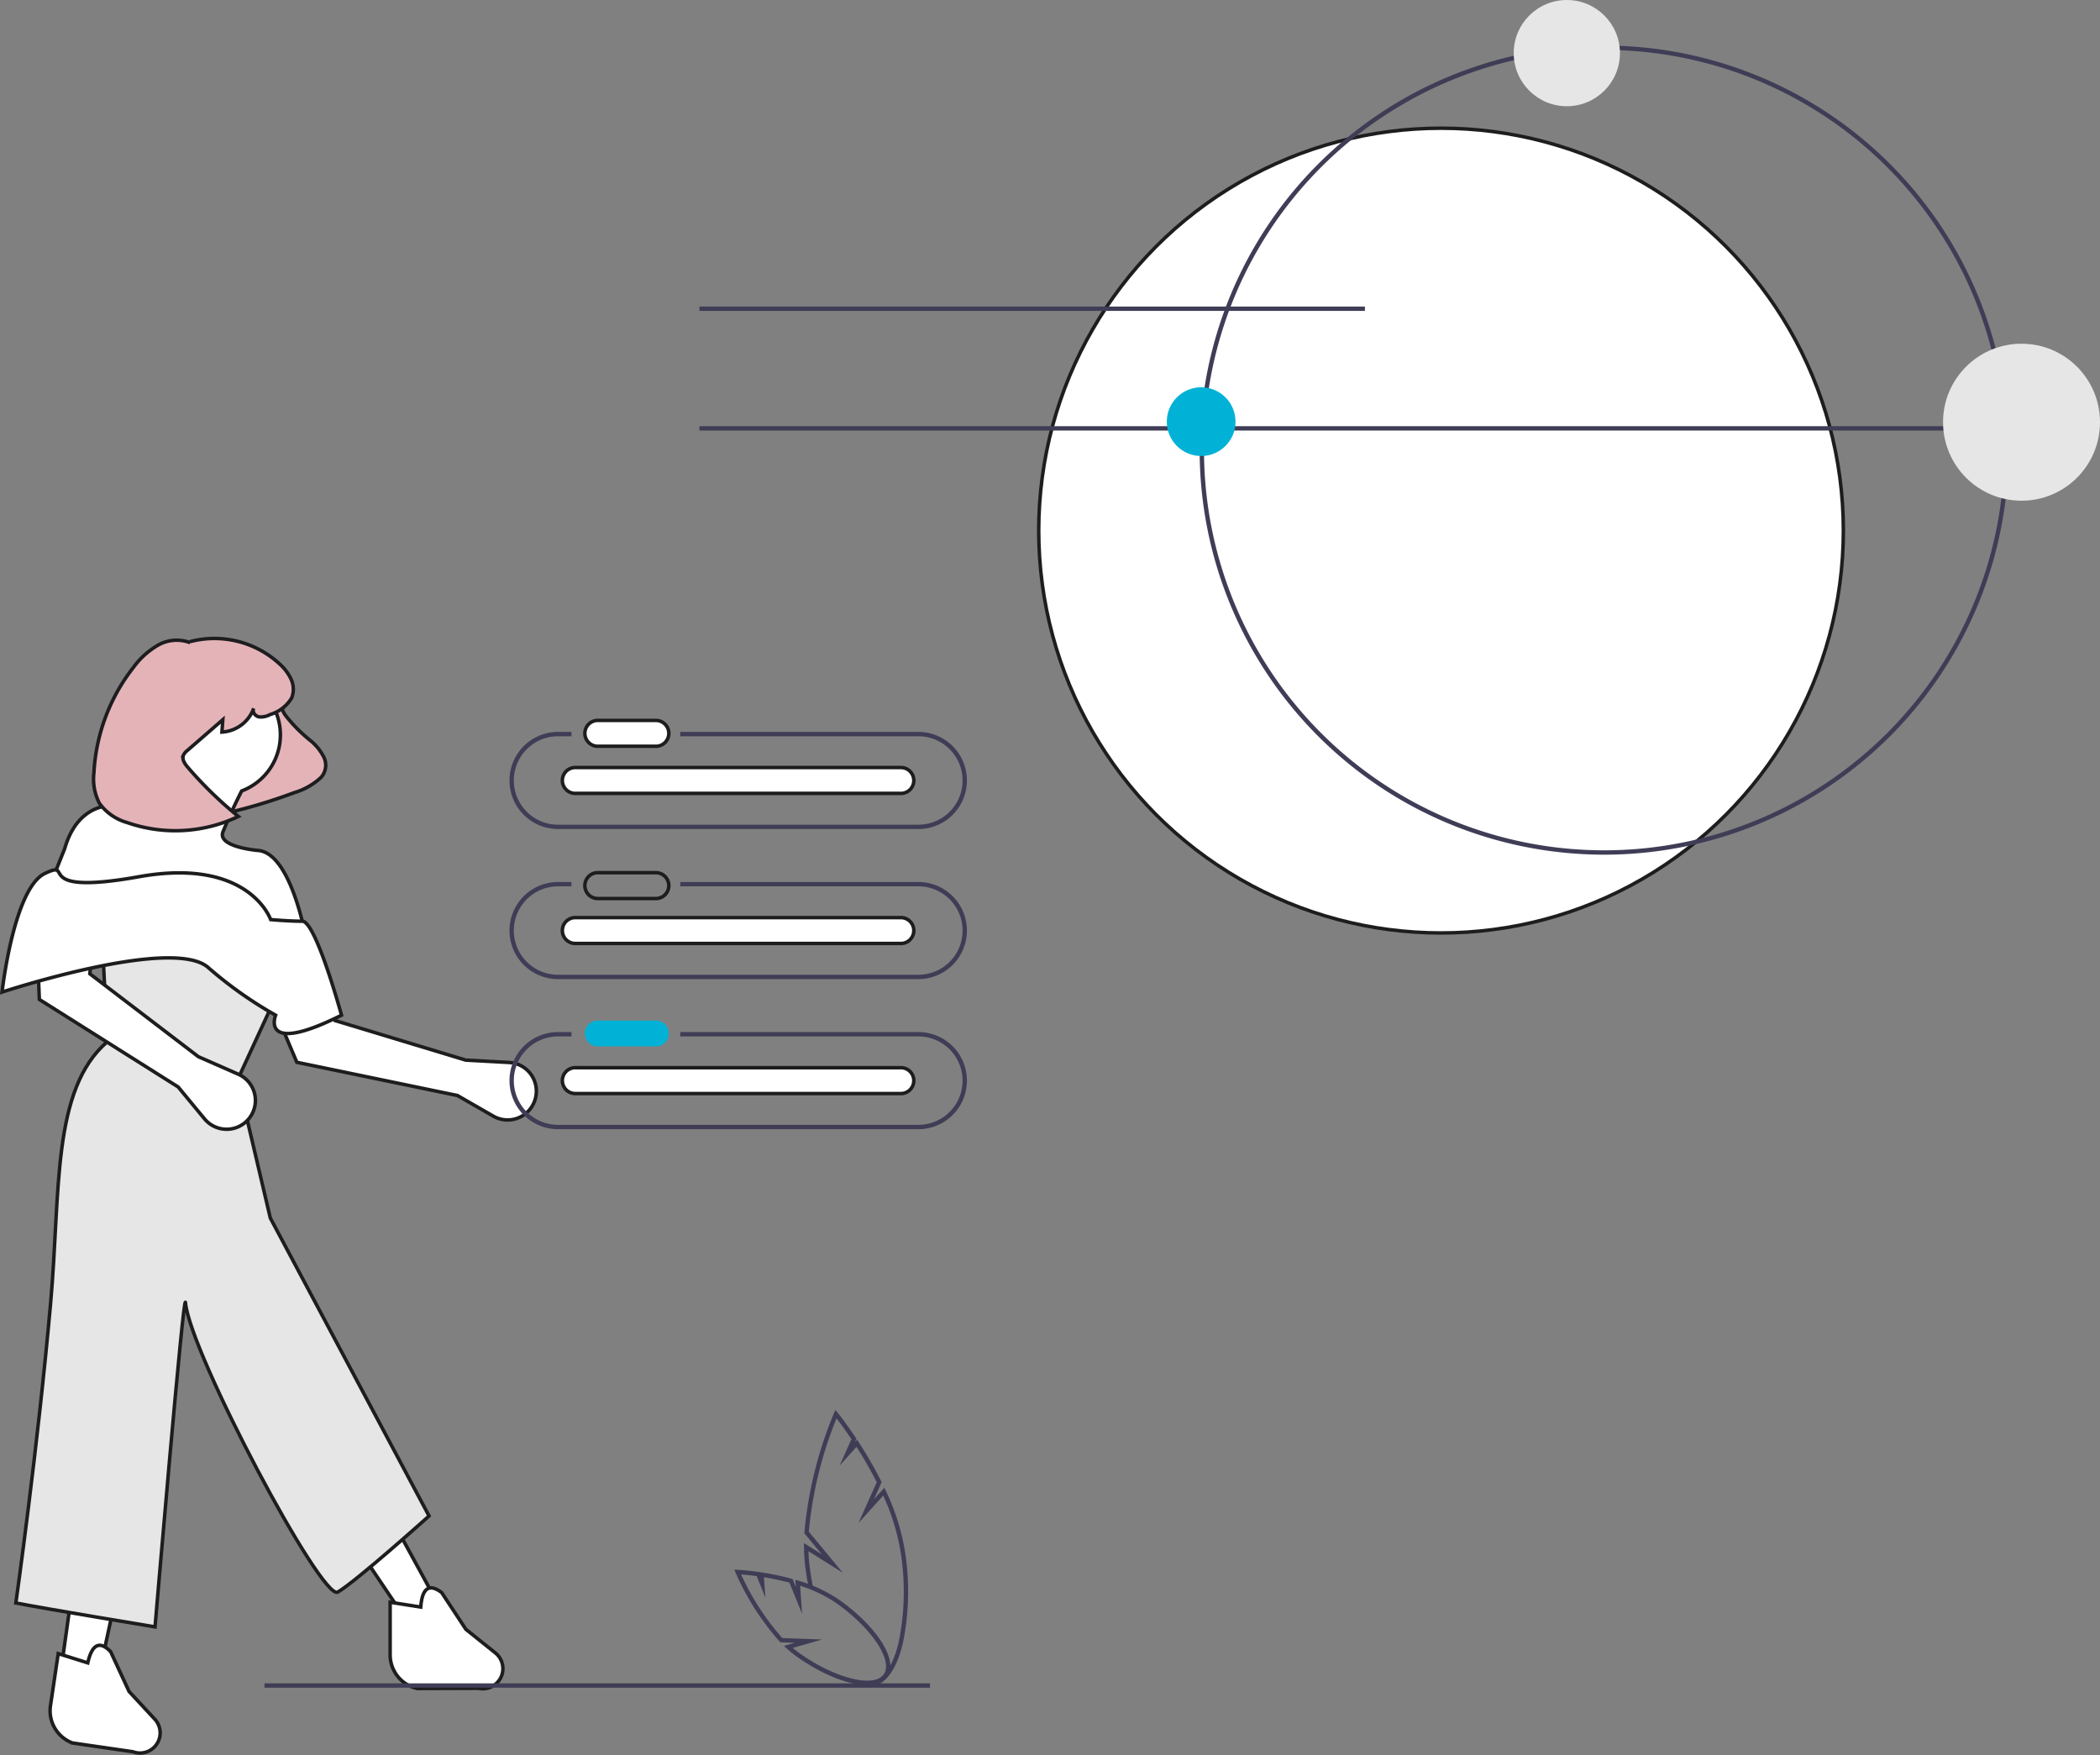
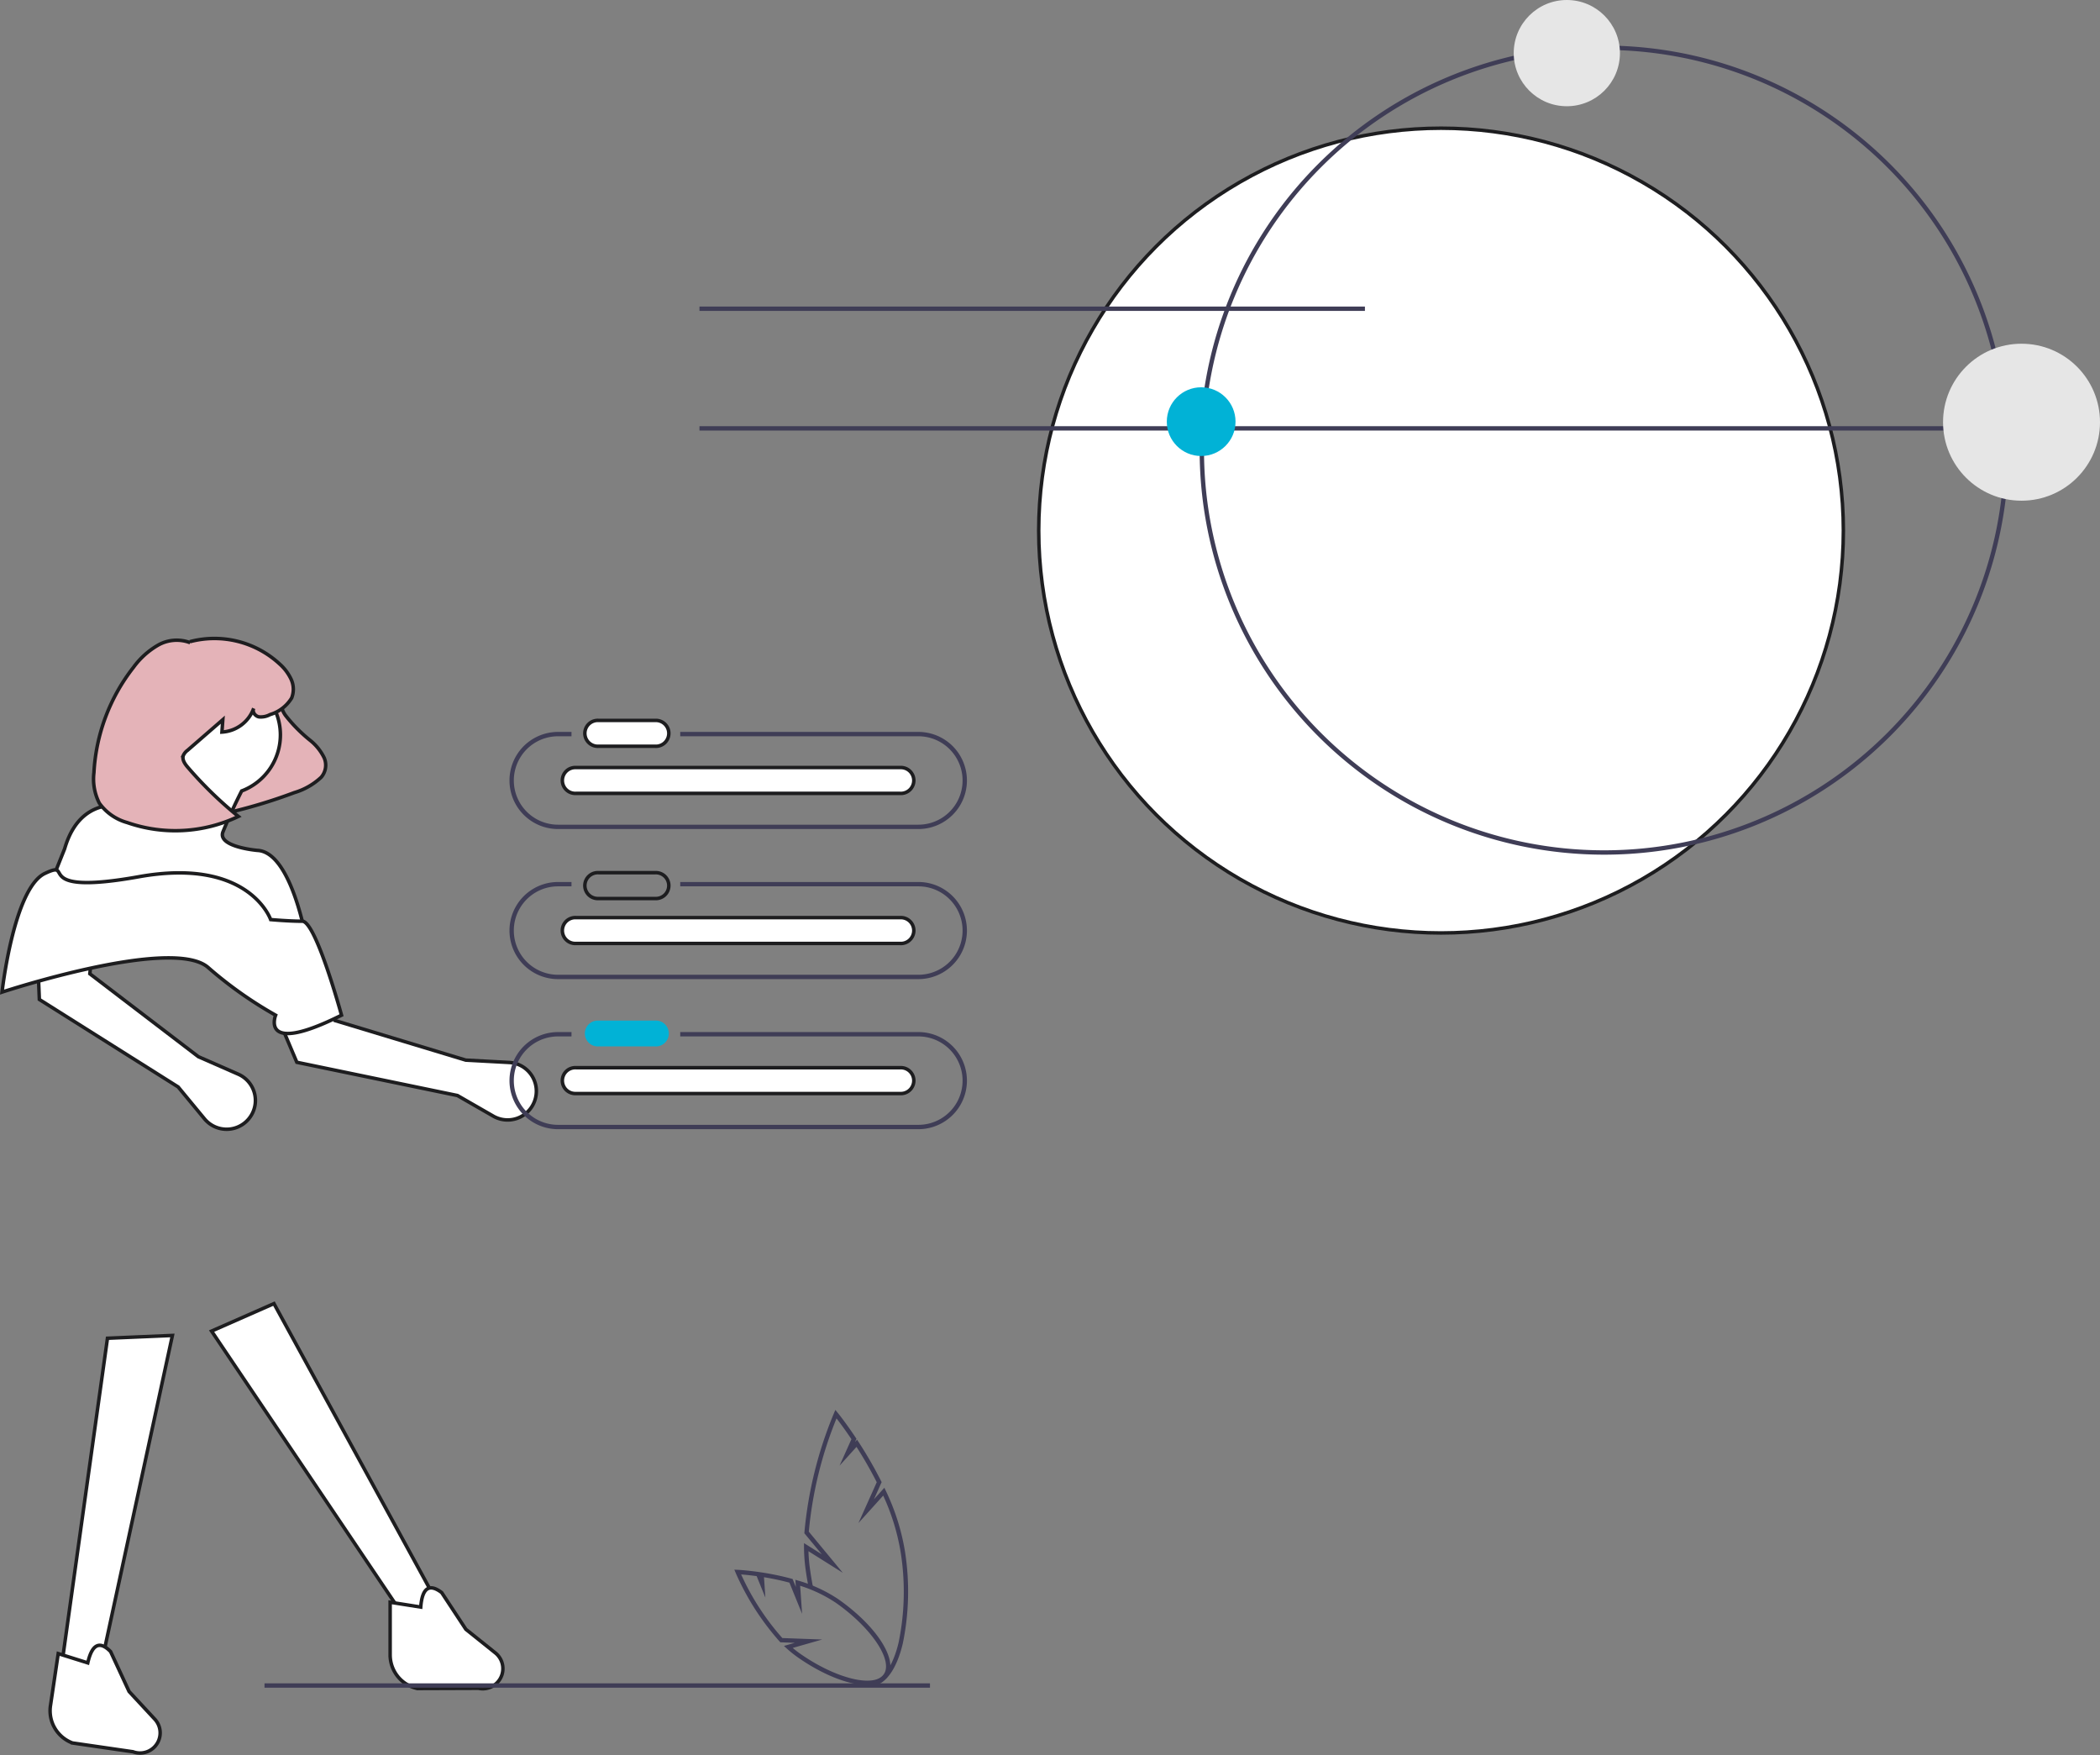
<svg xmlns="http://www.w3.org/2000/svg" width="300.72" height="251.33" viewBox="0 0 300.72 251.33">
  <rect x="0" y="0" width="300.72" height="251.33" fill="#808080" stroke="none" />
  <g id="product-arch" transform="translate(0.291)">
    <path id="Path_21294" data-name="Path 21294" d="M264.209,501.968l5.13,2.948a4.111,4.111,0,0,0,5.912-2.142h0a4.111,4.111,0,0,0-3.635-5.537L265.4,496.9l-18.717-5.665-3.017-11.3-7.889,4.436,5.432,12.838Z" transform="translate(-198.993 -345.111)" fill="#fff" stroke="#1d1d1f" stroke-width="0.5" />
    <path id="Path_21295" data-name="Path 21295" d="M221.711,360.176a3.362,3.362,0,0,0-.108,4.277,21.865,21.865,0,0,0,3.562,3.57,7.271,7.271,0,0,1,1.919,2.431,2.638,2.638,0,0,1-.433,2.789,9.629,9.629,0,0,1-3.858,2.2,76.024,76.024,0,0,1-13.207,3.636c3.793-4.436,5.692-9.424,5.41-14.232a7.6,7.6,0,0,1,.144-3.039,4.13,4.13,0,0,1,2.829-2.475c1.508-.433,3.493,0,3.725.983" transform="translate(-180.954 -261.95)" fill="#e4b3b8" stroke="#1d1d1f" stroke-width="0.5" />
    <path id="Path_21296" data-name="Path 21296" d="M26.523,663.252l5.428.236L42.662,614l-9.3.4Z" transform="translate(-18.264 -422.789)" fill="#fff" stroke="#1d1d1f" stroke-width="0.5" />
    <path id="Path_21297" data-name="Path 21297" d="M128.887,642.557l-4.485,2.36L96.355,603.3l8.932-3.934Z" transform="translate(-66.348 -412.714)" fill="#fff" stroke="#1d1d1f" stroke-width="0.5" />
-     <path id="Union_646" data-name="Union 646" d="M10905-14357.034l2.835-7.082c2.6-8.966,10.616-5.662,10.616-5.662,2.647.146,4.834-2.269,6.108-4.111a8.562,8.562,0,0,1-3.006-6.523,8.588,8.588,0,0,1,8.587-8.587,8.589,8.589,0,0,1,8.588,8.587,8.588,8.588,0,0,1-5.546,8.029q-1.475,2.9-2.7,5.91c-.708,2.123,4.955,2.6,4.955,2.6,4.958.231,7.081,13.217,7.081,13.217Z" transform="translate(-10898.867 14485.634)" fill="#fff" stroke="#1d1d1f" stroke-width="0.5" />
-     <path id="Path_21299" data-name="Path 21299" d="M161.434,487.2l-5.664,12.272,4.667,19.835,22.733,42.664s-10.47,9.393-13.079,10.9c-2.263,1.307-21.111-34.117-21.8-41.419-.227-2.409-4.36,46.4-4.36,46.4s-15.58-2.571-19.931-3.425c0,0,3.138-22.2,4.982-42.976,1.425-16.012.129-30.526,8.141-37.408l-.708-13.687,18.879-.708Z" transform="translate(-122.021 -344.914)" fill="#e6e6e6" stroke="#1d1d1f" stroke-width="0.5" />
+     <path id="Union_646" data-name="Union 646" d="M10905-14357.034l2.835-7.082c2.6-8.966,10.616-5.662,10.616-5.662,2.647.146,4.834-2.269,6.108-4.111a8.562,8.562,0,0,1-3.006-6.523,8.588,8.588,0,0,1,8.587-8.587,8.589,8.589,0,0,1,8.588,8.587,8.588,8.588,0,0,1-5.546,8.029q-1.475,2.9-2.7,5.91c-.708,2.123,4.955,2.6,4.955,2.6,4.958.231,7.081,13.217,7.081,13.217" transform="translate(-10898.867 14485.634)" fill="#fff" stroke="#1d1d1f" stroke-width="0.5" />
    <path id="Path_21300" data-name="Path 21300" d="M142.95,817.459l8.665,1.258a2.884,2.884,0,0,0,3.6-1.439h0a2.884,2.884,0,0,0-.479-3.226l-3.678-3.961-2.647-5.713c-1.583-1.617-2.666-1.045-3.271,1.612l-4.231-1.329-1.11,7.459a4.924,4.924,0,0,0,3.151,5.338Z" transform="translate(-132.863 -567.899)" fill="#fff" stroke="#1d1d1f" stroke-width="0.5" />
    <path id="Path_21301" data-name="Path 21301" d="M300.01,791.445l8.756-.03a2.884,2.884,0,0,0,3.354-1.947h0a2.884,2.884,0,0,0-.949-3.12l-4.219-3.377-3.462-5.26c-1.8-1.366-2.79-.642-3,2.075l-4.381-.691v7.532a4.924,4.924,0,0,0,3.9,4.817Z" transform="translate(-240.531 -549.685)" fill="#fff" stroke="#1d1d1f" stroke-width="0.5" />
    <path id="Path_21302" data-name="Path 21302" d="M173.623,341.146a5.41,5.41,0,0,0-4.6.355,11.448,11.448,0,0,0-3.517,3.175,26.786,26.786,0,0,0-5.663,15.081,7.6,7.6,0,0,0,.777,4.37A7.322,7.322,0,0,0,164.6,366.9a20.968,20.968,0,0,0,15.929-.876,56.477,56.477,0,0,1-7.249-7.042c-.412-.479-.844-1.1-.634-1.692a1.854,1.854,0,0,1,.6-.73l5.055-4.389-.128,1.775a5.152,5.152,0,0,0,4.544-3.386c-.243.492.216,1.1.757,1.206a2.731,2.731,0,0,0,1.586-.325,5.444,5.444,0,0,0,3.094-2.369,3.4,3.4,0,0,0-.071-2.683,6.747,6.747,0,0,0-1.646-2.193A13.761,13.761,0,0,0,173.59,341" transform="translate(-146.684 -249.126)" fill="#e4b3b8" stroke="#1d1d1f" stroke-width="0.5" />
    <path id="Path_21303" data-name="Path 21303" d="M153.434,485.192l3.769,4.56a4.111,4.111,0,0,0,6.288.068h0a4.111,4.111,0,0,0-1.462-6.46l-5.7-2.5-15.542-11.87,1.137-11.637-8.942,1.383.575,13.93Z" transform="translate(-128.212 -329.561)" fill="#fff" stroke="#1d1d1f" stroke-width="0.5" />
    <path id="Path_21304" data-name="Path 21304" d="M166.26,467.757s-3.679-13.458-5.613-13.455-4.534-.233-4.534-.233-3.068-8.968-18.879-6.136-8.968-2.6-13.451-.472-6.136,16.992-6.136,16.992,24.307-8.023,29.5-3.54a57.649,57.649,0,0,0,9.676,6.844S154.46,473.657,166.26,467.757Z" transform="translate(-117.645 -322.401)" fill="#fff" stroke="#1d1d1f" stroke-width="0.5" />
    <rect id="Rectangle_7838" data-name="Rectangle 7838" width="95.294" height="0.623" transform="translate(37.588 241.022)" fill="#3f3d56" />
    <circle id="Ellipse_783" data-name="Ellipse 783" cx="57.612" cy="57.612" r="57.612" transform="translate(148.454 18.357)" fill="#fff" stroke="#1d1d1f" stroke-width="0.5" />
    <rect id="Rectangle_7839" data-name="Rectangle 7839" width="95.294" height="0.623" transform="translate(99.872 43.893)" fill="#3f3d56" />
    <rect id="Rectangle_7840" data-name="Rectangle 7840" width="187.163" height="0.623" transform="translate(99.872 61.022)" fill="#3f3d56" />
    <path id="Path_21305" data-name="Path 21305" d="M726.27,183.795a57.924,57.924,0,1,1,57.924-57.924,57.924,57.924,0,0,1-57.924,57.924Zm0-115.224a57.3,57.3,0,1,0,57.3,57.3A57.3,57.3,0,0,0,726.27,68.57Z" transform="translate(-496.847 -61.423)" fill="#3f3d56" />
    <circle id="Ellipse_784" data-name="Ellipse 784" cx="7.605" cy="7.605" r="7.605" transform="translate(216.473 0)" fill="#e6e6e6" />
    <circle id="Ellipse_785" data-name="Ellipse 785" cx="4.921" cy="4.921" r="4.921" transform="translate(166.795 55.451)" fill="#01b2d6" />
    <circle id="Ellipse_786" data-name="Ellipse 786" cx="11.238" cy="11.238" r="11.238" transform="translate(277.953 49.214)" fill="#e6e6e6" />
    <path id="Path_21306" data-name="Path 21306" d="M409.543,383.507h-34.1v.623h34.1a6.33,6.33,0,1,1,0,12.66h-51.6a6.33,6.33,0,1,1,0-12.66h1.928v-.623h-1.928a6.953,6.953,0,1,0,0,13.906h51.6a6.953,6.953,0,1,0,0-13.906Z" transform="translate(-278.323 -278.711)" fill="#3f3d56" />
    <path id="Path_21307" data-name="Path 21307" d="M409.543,452.507h-34.1v.623h34.1a6.33,6.33,0,1,1,0,12.66h-51.6a6.33,6.33,0,1,1,0-12.66h1.928v-.623h-1.928a6.953,6.953,0,1,0,0,13.906h51.6a6.953,6.953,0,1,0,0-13.906Z" transform="translate(-278.323 -326.223)" fill="#3f3d56" />
    <path id="Path_21308" data-name="Path 21308" d="M409.543,521.507h-34.1v.623h34.1a6.33,6.33,0,1,1,0,12.66h-51.6a6.33,6.33,0,1,1,0-12.66h1.928v-.623h-1.928a6.953,6.953,0,1,0,0,13.906h51.6a6.953,6.953,0,1,0,0-13.906Z" transform="translate(-278.323 -373.735)" fill="#3f3d56" />
    <path id="Path_40" data-name="Path 40" d="M387.778,378.223a1.852,1.852,0,1,0,0,3.7H395.9a1.852,1.852,0,1,0,.061-3.7Z" transform="translate(-302.379 -275.073)" fill="#fff" stroke="#1d1d1f" stroke-width="0.5" />
    <path id="Path_40-2" data-name="Path 40" d="M387.778,448.223a1.852,1.852,0,1,0,0,3.7H395.9a1.852,1.852,0,1,0,.061-3.7Z" transform="translate(-302.379 -323.273)" fill="none" stroke="#1d1d1f" stroke-width="0.5" />
    <path id="Path_40-3" data-name="Path 40" d="M387.778,516.223a1.852,1.852,0,1,0,0,3.7H395.9a1.852,1.852,0,1,0,.061-3.7Z" transform="translate(-302.379 -370.097)" fill="#01b2d6" />
    <path id="Path_40-4" data-name="Path 40" d="M377.432,399.887a1.852,1.852,0,1,0,0,3.7h46.427a1.852,1.852,0,1,0,.061-3.7Z" transform="translate(-295.255 -289.99)" fill="#fff" stroke="#1d1d1f" stroke-width="0.5" />
    <path id="Path_40-5" data-name="Path 40" d="M377.432,468.887a1.852,1.852,0,1,0,0,3.7h46.427a1.852,1.852,0,1,0,.061-3.7Z" transform="translate(-295.255 -337.502)" fill="#fff" stroke="#1d1d1f" stroke-width="0.5" />
    <path id="Path_40-6" data-name="Path 40" d="M377.432,537.887a1.852,1.852,0,1,0,0,3.7h46.427a1.852,1.852,0,1,0,.061-3.7Z" transform="translate(-295.255 -385.014)" fill="#fff" stroke="#1d1d1f" stroke-width="0.5" />
    <path id="Path_21309" data-name="Path 21309" d="M500.933,715.795a31.928,31.928,0,0,0-2.8-9l-.2-.414-1.488,1.649,1.1-2.457-.073-.143a58.742,58.742,0,0,0-3.228-5.6l-.216-.334-.291.325.2-.456-.1-.154c-1.459-2.189-2.58-3.57-2.6-3.588l-.317-.389-.2.465a57.867,57.867,0,0,0-4.234,17.062l-.008.132,2.494,3.014-2.544-1.6v.58a24.685,24.685,0,0,0,.2,2.966q.168,1.269.4,2.478a1.321,1.321,0,0,1,.676.211q-.264-1.351-.454-2.776c-.1-.757-.16-1.53-.185-2.3l4.919,3.089-4.869-5.889a56.7,56.7,0,0,1,3.97-16.218c.414.541,1.2,1.583,2.133,2.977l-1.7,3.793,2.426-2.69a58.1,58.1,0,0,1,2.9,5.061l-2.62,5.842,3.543-3.928a31.264,31.264,0,0,1,2.545,8.384,36.011,36.011,0,0,1-.341,12.67c-.8,3.34-2.222,5.393-3.895,5.632a2.634,2.634,0,0,1-1.028-.061,1.526,1.526,0,0,1-.922.281h-.091a3.614,3.614,0,0,0,1.689.453,3.082,3.082,0,0,0,.433-.031c1.962-.281,3.527-2.455,4.41-6.117a36.713,36.713,0,0,0,.362-12.927Z" transform="translate(-371.585 -493.362)" fill="#3f3d56" />
    <path id="Path_21310" data-name="Path 21310" d="M473.379,785.187c-2.565,0-6.263-1.406-9.932-3.979a15.851,15.851,0,0,1-1.544-1.241l-.411-.375,1.554-.447-2.069-.076-.088-.092a37.223,37.223,0,0,1-6.314-9.853l-.188-.453.49.023c.049,0,1.214.057,2.967.306l.108.015h0l.384.058a38.519,38.519,0,0,1,4.244.892l.149.04.466,1.148-.07-1.03.433.123a20.626,20.626,0,0,1,5.707,2.646c5.578,3.907,8.665,8.788,7.033,11.119a3.371,3.371,0,0,1-2.919,1.176Zm-10.633-5.309c.341.289.7.564,1.059.82,5.11,3.578,10.6,4.931,11.98,2.955s-1.765-6.669-6.875-10.247a19.978,19.978,0,0,0-5.1-2.431L464.09,775l-1.815-4.471c-1.19-.317-2.418-.578-3.643-.777l.2,2.921-1.25-3.077c-.968-.133-1.748-.206-2.222-.242a36.115,36.115,0,0,0,5.9,9.108l5.708.209Z" transform="translate(-349.52 -543.926)" fill="#3f3d56" />
  </g>
</svg>